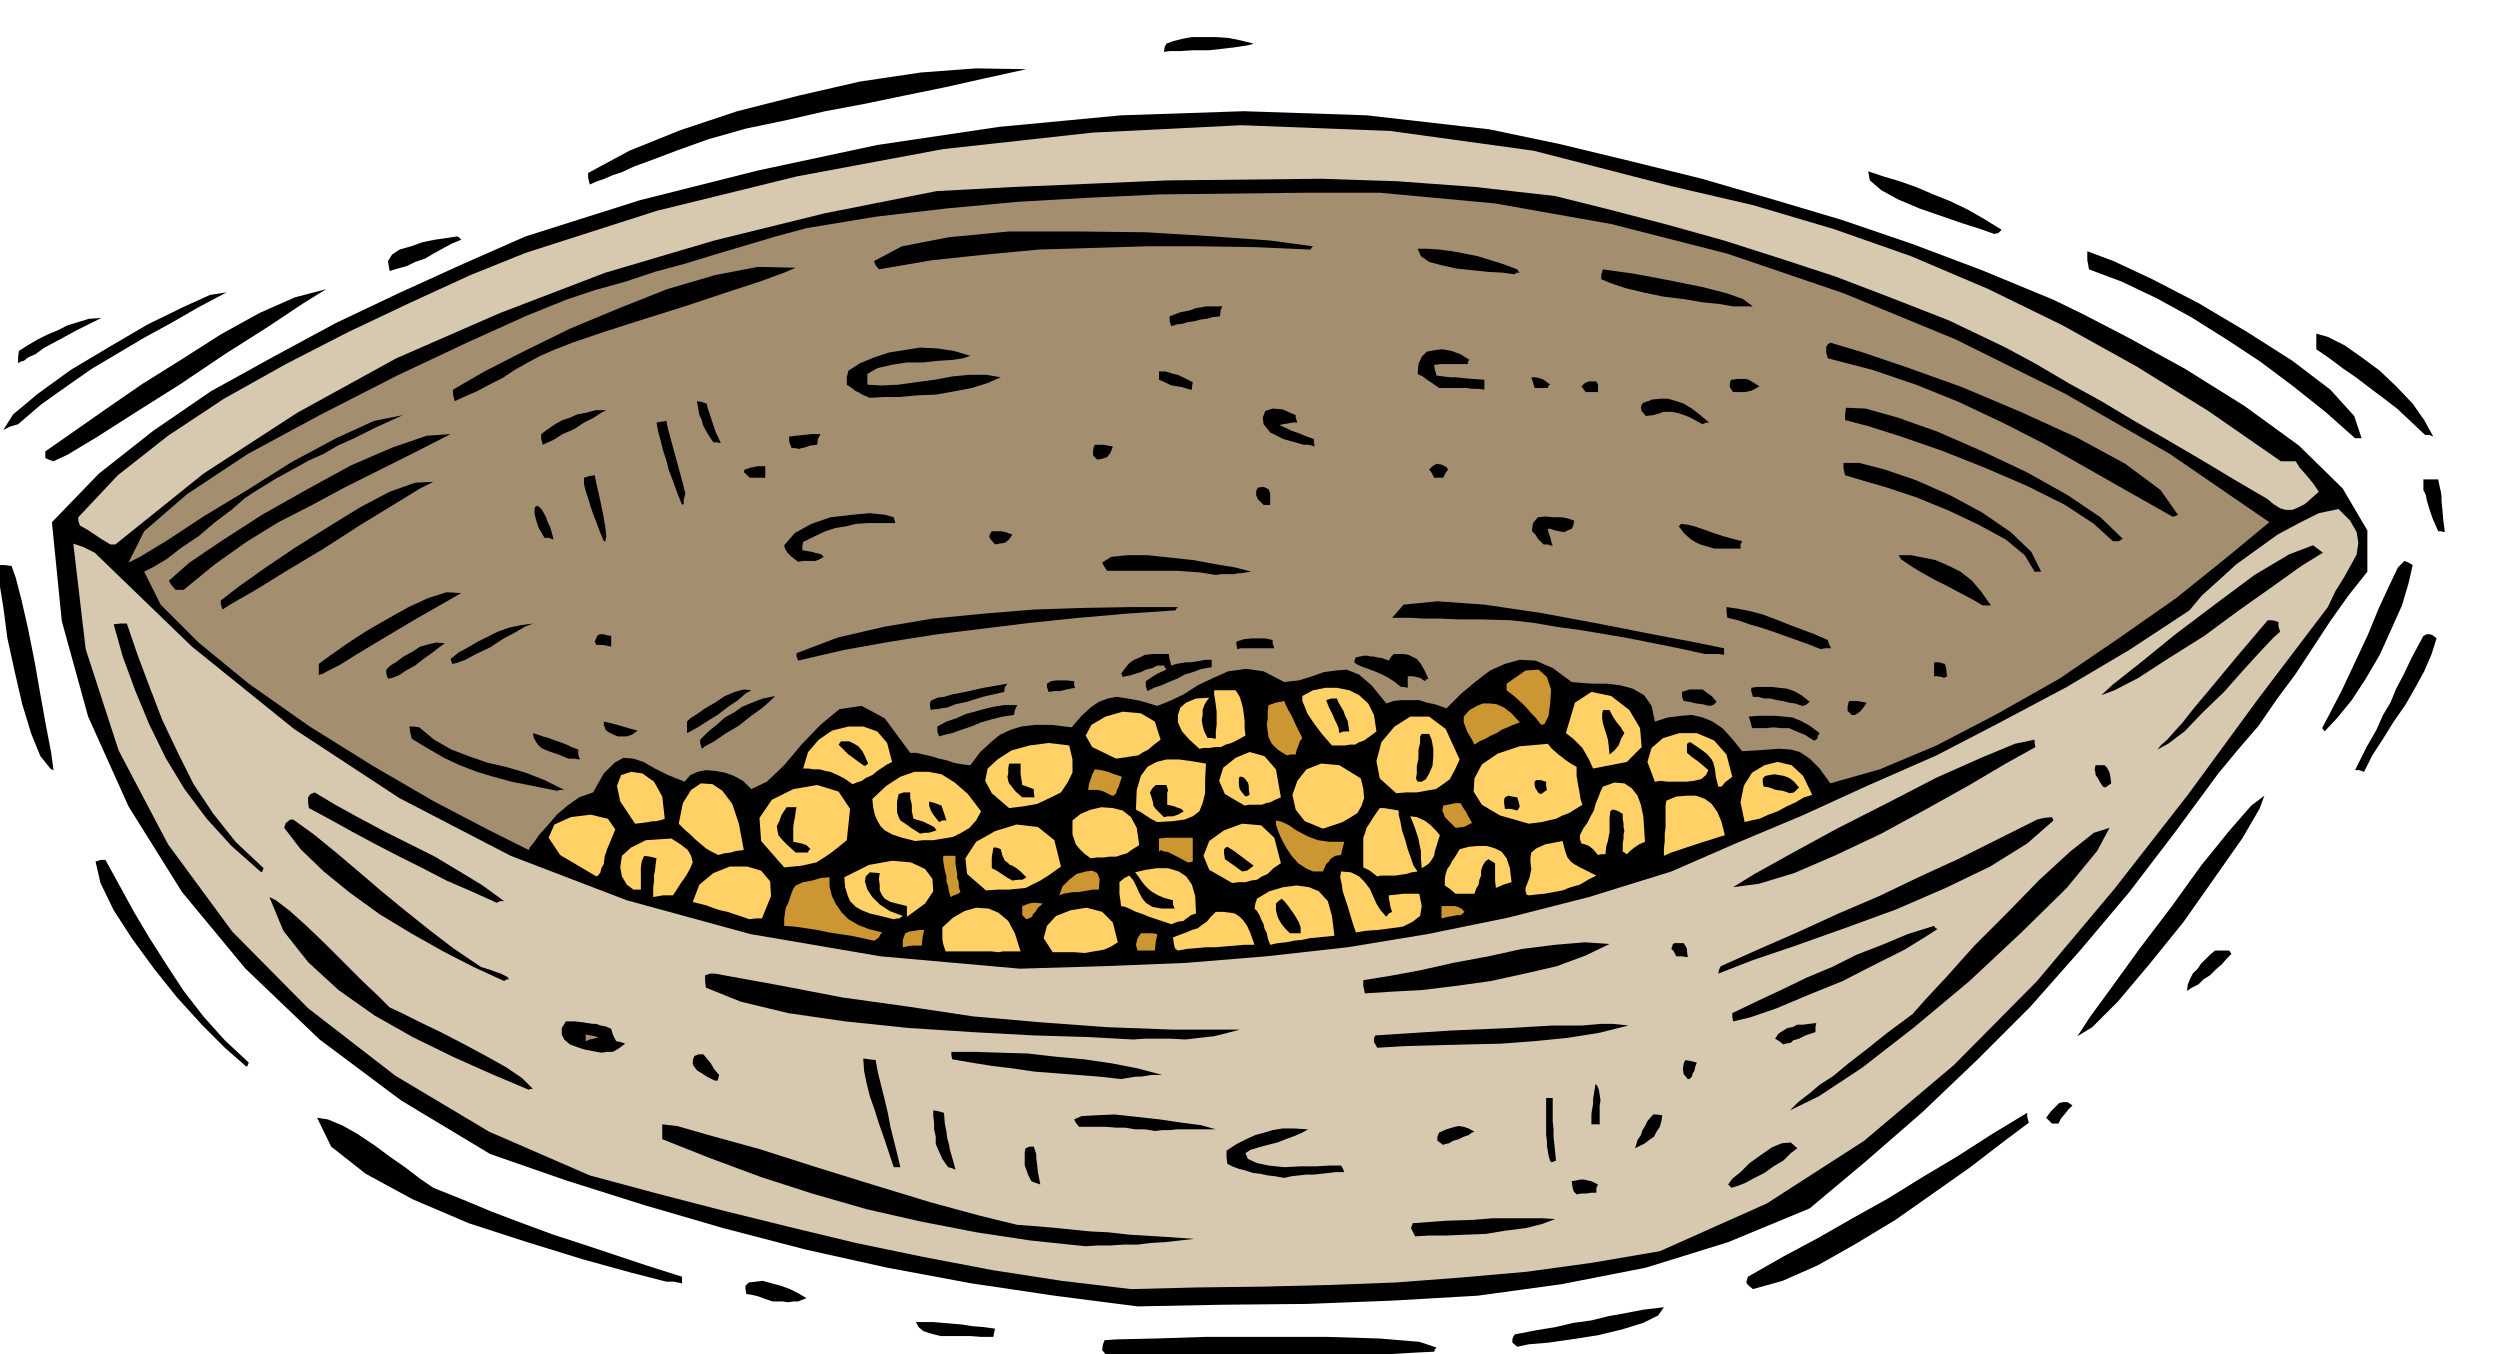
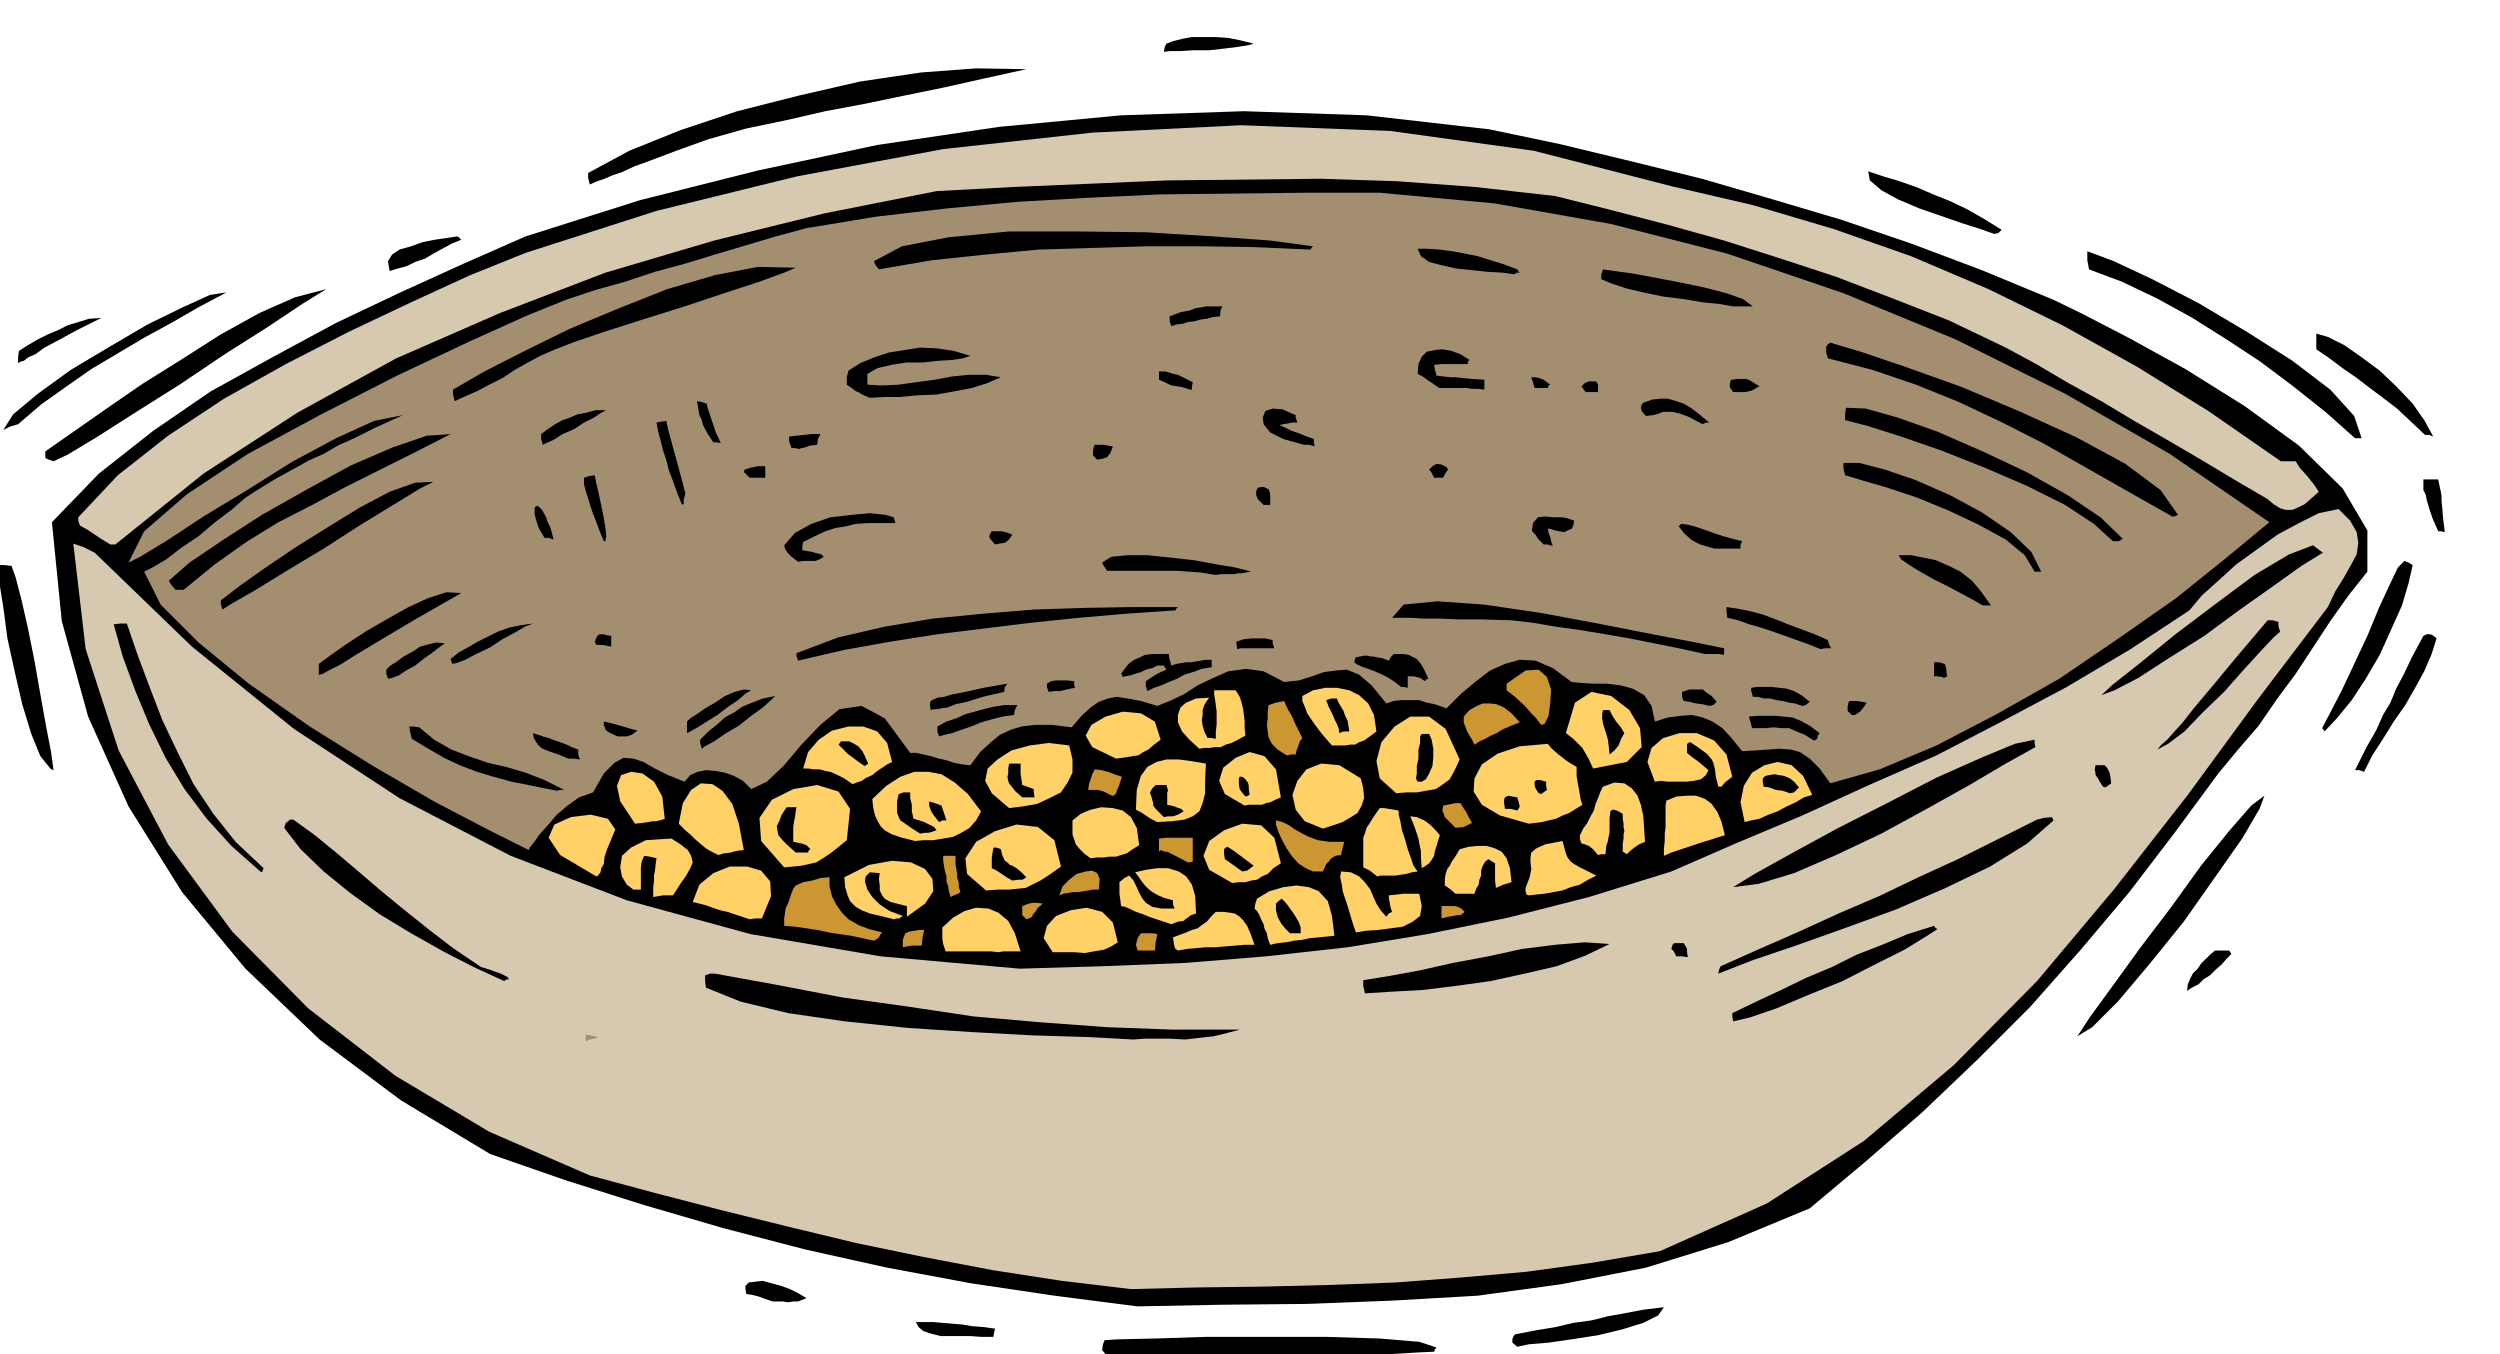
<svg xmlns="http://www.w3.org/2000/svg" fill-rule="evenodd" height="265.663" preserveAspectRatio="none" stroke-linecap="round" viewBox="0 0 3035 1644" width="490.455">
  <style>.brush1{fill:#000}.pen1{stroke:none}.brush2{fill:#d6c9b0}.brush3{fill:#a38f70}.brush4{fill:#ffd166}.brush5{fill:#cc9633}</style>
  <path class="pen1 brush1" d="m1534 1652-24-1h-24l-23-1h-23l-24-1h-69l-5-5-4-5 1-7 2-5 16-1 45-1 62-2h146l65 2 48 4 21 7-2 2-1 3-21 1-16 1-17 1-17 2h-23l-28 2-37 1-48 3zm308-17-6-5v-4l1-3 2-3 26-5 24-4 21-5 22-3 20-5 22-4 21-4 25-3-7 10-18 9-26 8-29 7-32 5-28 4-24 2-14 3zm-651-12-13-1h-36l-12-3-9-3-6-5-3-6h21l11 1 12 1 12 1 12 2 13 1 15 2-1 4-1 6h-15zm190-37-101-13-101-15-102-19-99-22-100-26-96-28-95-30-92-32-108-65-99-74-90-86-77-93-65-104-49-109-32-116-12-120 57-59 66-52 70-48 76-42 76-41 78-37 77-35 75-33 139-44 143-36 145-31 148-22 148-14 149-5 149 5 149 17 86 18 87 21 85 21 86 25 84 25 85 29 85 32 87 36 35 17 56 29 69 38 72 45 66 48 53 52 30 51v50l-23 29-22 31-21 32-21 32-23 31-22 32-25 29-24 29-53 72-55 72-59 70-61 69-65 65-66 63-69 60-68 57-99 41-100 31-102 20-102 14-104 6-103 4-104 1-102 2zm-443-6-9-3-8-3-8-2-7-1-1-6v-4l4-4 8-1 9-1 11 3 11 3 11 4 10 5 10 6-5 2-5 2h-6l-6 1-7-1h-12z" />
  <path class="pen1 brush2" d="m1373 1565-84-10-84-13-84-16-82-17-83-20-81-20-81-21-78-21-122-53-114-68-106-82-92-93-78-106-60-114-40-123-15-128 6 2 6 2 6 3 8 4 118 114 124 100 128 84 135 70 141 54 150 41 158 27 169 15 101-3 100-4 98-8 99-11 97-16 98-20 98-25 100-31 78-34 81-34 81-37 82-36 79-41 79-42 76-45 73-48 15-18 20-18 22-20 25-18 25-18 26-14 24-12 24-5 14 14 8 14 2 13-2 14-7 13-9 16-10 16-9 19-85 112-85 116-89 114-94 112-101 102-109 92-118 76-130 58-82 14-80 11-80 7-79 6-81 3-80 2-80 1-80 2z" />
-   <path class="pen1 brush1" d="m2128 1565-6-5-2-3 1-4 1-3 42-24 43-23 42-24 43-24 42-26 42-25 42-27 43-26v5l2 7-32 24-39 30-44 31-47 33-48 29-46 26-43 19-36 10zm-1319-9-43-11-58-16-68-21-71-23-68-29-57-31-42-33-17-35 13 2 17 7 18 10 21 14 19 14 20 14 17 13 16 11 35 14 36 15 37 14 38 14 37 12 39 13 39 13 41 13v8l-10-2h-9zm509-43-67-7-66-10-67-13-66-15-66-19-62-20-62-23-58-23v-18l18 2 42 12 58 16 69 22 71 22 69 21 59 16 45 11 27 2 22 2 20 2 20 2 21 1 27 3 34 2 44 3-18 2-18 2-17 1-16 2h-17l-16 1h-15l-15 1zm400-12-5-10 2-6 41-3 32-1 24-2h60l16 1-16 6-20 5-24 3-24 4-26 1-23 1h-21l-16 1zm196-51-3-3-1-2-1-4-1-7 6-1 5-1h4l4 1 5 1 8 4-2 4v6h-6l-6 1h-6l-6 1zm188-8-3-3-1-1 5-7 10-8 11-11 14-10 13-9 12-5 11-1 8 7-8 6-9 9-12 7-11 8-12 6-11 6-10 4-7 2zm-850-8-4-8-2-6-2-5v-16l1-5 5-2h5l1 3 2 6v5l1 7 1 10 3 15-6-2-5-2zm307-4-11-2-9-1-9-2-9-1-9-3-8-2-8-3-6-3-1-8v-8l12-8 12-6 11-5 11-3 10-3 12-2h14l17 1-7 4-9 4-11 4-10 4-12 3-11 3-10 3-6 4 3 7 11 5 14 3 19 2 19-1h20l16-1h14l2 3 2 5h-10l-9 1-9 1-9 1h-9l-9 1-9 1-9 2zm-408-13-7-10-4-9-4-9v-9l-2-9v-8l-1-8v-7l6 1 7 2 1 13 2 10 1 8 2 7 1 6 2 7 2 7 3 11-5-2-4-1zm-66 0-6-18-6-18-6-17-5-16-6-17-4-16-3-15-1-15 7 1 8 1 3 16 4 16 4 16 4 17 3 16 4 16 4 16 4 17h-8zm797-7-2-7-1-6-1-6v-5l-1-9v-44h8v28l1 10v9l1 9 1 10 1 10-5 2-2-1zm103-16 3-10 4-6 2-6 2-3 4-8 7-8h4l7 1-1 7-2 7-4 6-3 6-6 4-5 4-6 3-6 3zm-233-4-4-3-3-2v-5l2-5 9-4 10-3 5-1 6 1 6 2 7 4-3 1-4 3-6 2-6 3-7 2-5 3-5 1-2 1zm-350-17-12-2h-12l-12-2h-11l-12-1h-33l-4-5-2-4 9-4 17-1 23-1 28 3 27 3 27 4 23 3 18 5h-47l-9 1h-9l-9 1zm530-8v-13l1-6 1-6v-6l1-6 1-6 1-6 2 2 2 5 1 6 1 7-1 6v23h-10zm559-1-5-5-2-2 6-8 7-7 3-3 5-1h5l6 4-5 5-4 5-5 6-3 6h-8zm-318-16 10-10 13-10 13-11 17-11 18-15 22-17 25-20 31-23 14-16 27-29 34-38 40-40 39-40 37-34 29-23 19-6-15 28-37 45-55 54-63 59-67 56-63 49-53 35-35 17zm-1531-25-45-19-47-21-49-24-46-26-44-31-37-34-30-38-17-41 8 4 17 13 20 18 23 22 22 22 23 23 19 18 14 14 15 7 22 11 25 12 29 15 26 14 25 14 19 13 13 13h-3l-2 1zm226-11-10-5-6-4-5-3-2-2-3-4-1-3v-4l2-5 5-2h6l4 5 5 6 4 7 6 7-1 4-1 3h-3zm493-2-27-3-26-2-26-2-26-2-27-4-25-3-25-4-23-4-1-5v-4h28l32 1 33 1 35 4 33 3 34 5 31 6 30 8h-13l-6 1-6 1h-7l-6 1-6 1-6 1zm688 0-5-6-1-6 1-7 2-4 6 1 8 2-2 5-1 5-2 3-1 4-3 3h-2zm-1751-16-25-22-28-28-30-33-28-35-27-37-22-34-16-33-6-26 6-2h6l16 29 18 33 19 32 21 33 21 32 24 31 26 29 29 27-2 5-2-1zm432-16-11-2-10-2-9-3-8-3-7-6-3-6v-8l5-8h11l9 1 6 1 7 1h4l5 2 6 1 7 3 2 7 4 8 5 1 6 2-8 6-7 4h-7l-7 1zm942-6-4-7v-4l1-3 1-1 93-6 71-3 51-3h36l23-2h14l10 1 9 1-36 9-38 6-40 4-40 3-41 1-39 1-37 1-34 2zm493-4-5-4-5-3 4-6 6-4 5-3 6-1 6-3h7l7-1 9-1-1 5v6l-12 4-8 4-7 2-3 3-6 1-3 1z" />
  <path class="pen1 brush3" d="M711 1264v-8l6 1 5 1 3 1 1 1h-2l-3 1-5 1-5 2z" />
  <path class="pen1 brush1" d="m1376 1262-55-3-67-2-74-4-77-5-77-8-69-10-58-14-42-17-1-8v-7l6-2h6l77 14 78 15 79 11 80 12 80 7 81 6 81 3h81l-15 4-16 4-18 2-17 2-18-1h-32l-13 1zm1146-4 15-23 27-37 34-47 38-50 36-50 34-42 27-31 16-12-6 16-21 36-33 47-38 54-42 52-38 45-31 31-18 11zm-418-18-1-6v-4l29-14 30-14 31-15 31-13 30-15 31-12 31-13 32-10 1 2 3 2-14 9-26 16-36 18-39 20-42 17-38 16-32 11-21 5zm-447-34-2-9v-7l31-5 38-7 40-9 43-8 41-9 40-5 36-3 30 2-29 14-35 13-39 9-41 9-43 6-41 5-38 2-31 2zm998-3 1-8 3-7 3-6 6-6 4-6 6-6 5-5 6-5h17l1 1 2 3-6 6-6 7-7 6-7 7-8 5-6 6-8 4-6 4zm-2043-12-37-17-37-19-39-22-38-23-36-26-32-26-28-27-20-26 2-6 3-2 2-2h4l25 18 27 22 26 22 28 24 28 23 30 24 30 23 34 23 10 3 8 3 6 2 4 2 4 2 2 3h-3l-3 2zm1474-9 1-5 2-4 47-21 48-21 48-22 49-21 48-23 48-22 48-24 48-24 8-2 10-1 1 2 1 2-32 28-45 28-54 26-60 26-63 23-59 21-53 18-41 16zm-51-21-3-6-3-3 2-6 2-1h11l2 3 2 4v3l1 7-8-1h-6z" />
  <path class="pen1 brush4" d="m1212 1156-9-1h-55l-3-9-1-6v-14l13-12 14-8 14-4 15 1 12 5 12 10 8 15 7 22h-21l-6 1zm66 0-11-17 4-15 11-12 18-7 19-3 19 5 13 13 6 24-8 5-9 4-12 2-11 2-13-1h-26z" />
  <path class="pen1 brush5" d="m1381 1154-2-7 1-4 1-4 4-6h14l6 1-2 10-1 10h-21z" />
  <path class="pen1 brush4" d="m1430 1154-3-2-1-2-1-5-1-7 8-3 8-3 7-3 7-2 5-4 6-4 5-6 6-6h9l8 1 6 1 6 4 4 4 5 7 4 9 5 14h-12l-12 1-12 1-11 1h-12l-11 1-12 1-11 2z" />
  <path class="pen1 brush5" d="M1096 1150v-9l3-8 5-2 6-1 6-1h6l-2 9-1 10h-12l-6 1-5 1z" />
  <path class="pen1 brush4" d="m1542 1147-3-8-1-6-3-6-1-5-3-6-2-5-3-5-3-3 1-6 2-6 15-9 17-5 16-2 15 2 12 5 11 12 5 18 3 24-10 1-10 1-10 1-9 2-10 1-10 2-10 1-9 2z" />
  <path class="pen1 brush5" d="m1061 1142-14-3-14-3-14-2-13-2-14-3-13-2-14-2-13-1v-9l1-7 1-6 3-6 2-6 2-6 2-5 3-4 9-4 11-2 10-3 11-1v11l3 12 5 10 7 10 8 8 12 7 13 5 16 4-2 2-2 4-4 3-2 1z" />
  <path class="pen1 brush1" d="m1566 1133-6-6-4-5-3-5-2-4-2-8v-8l3-3 4-3 4 4 4 5 5 7 4 6 4 7 2 6v7h-13z" />
  <path class="pen1 brush4" d="m1646 1132-4-12-3-10-3-10-3-9-3-9-1-8-2-9 1-7 12 1 10 5 6 6 7 9 4 9 4 9 5 8 7 8 3-4 4-2-2-6-1-6-1-5v-3l9-1 9-1h19l3 15-2 12-9 7-12 6-15 2-15 2-15 1-12 2zm-224-10-9-3-9-3-9-3-7-3-9-3-6-3-7-3-5-1-1-8-1-7v-14l6-5 6-3 5 6 4 8 3 7 4 7 4 5 8 5 11 2h16l-2-5v-5l-11-3-7-3-7-4-4-3-5-5-4-5-4-6-4-5 13-3 14-2h13l13 4 9 6 7 10 4 14 1 21-6 2-4 3-3 2-2 2-7 1-8 3zm-512-6-9-3-9-3-9-3-9-2-9-3-8-3-8-2-8-2 8-21 17-14 20-8h21l17 5 11 13 1 18-11 27h-8l-7 1zm175 0-16-4-13-3-10-4-7-4-7-7-3-7-3-10-1-12 30-15 28-5 23 2 17 8 9 12 1 15-10 15-22 16v-13l-12-3-8-2-7-4-3-4-3-6v-6l-1-8 1-7-12-1-5 5-1 6 3 10 6 9 9 9 12 8 16 6-3 2-1 1h-3l-4 1z" />
  <path class="pen1 brush5" d="m1246 1116-3-3-2-2v-11l8-3 5-1h4l8 1-6 5-3 5-3 3-1 3-4 2-3 1zm504-1v-15h16l4 1 4 2 4 4-2 2-3 2h-4l-5 1-6 1-8 2z" />
-   <path class="pen1 brush1" d="m603 1096-31-14-30-13-29-15-28-14-29-15-28-15-27-15-26-14-1-7v-6l3-4 5-2 25 15 29 16 30 16 32 16 30 15 30 18 28 17 26 19h-5l-4 2z" />
  <path class="pen1 brush4" d="M793 1089v-12l1-8v-7l1-4 1-9 1-7-8-2-7-1-3 7-1 7v27h-9l-8-6-6-10-2-11 2-14 11-10 18-9 31-2 11 7 9 7 4 7 2 8-3 7-5 9-7 10-9 14h-12l-6 1-6 1z" />
  <path class="pen1 brush5" d="m1154 1089-2-7-1-6-2-6v-6l-2-7-1-6-1-6v-6h15v10l1 6 1 6v5l2 5v6l2 6-3 2-2 1-3 1-4 2z" />
  <path class="pen1 brush4" d="m1856 1087-3-1v-1l-1-3v-4l5-13 2-10-1-8v-6l1-6 6-5 11-5 21-4 2 8 2 7 2 5 4 5 4 3 7 4 8 4 12 6-10 5-10 6-11 3-10 4-11 2-11 2-10 1-9 1z" />
  <path class="pen1 brush5" d="m1286 1087 4-11 8-8 9-7 11-3 8-1 6 3 3 7-1 13h-7l-6 1-6 1-6 1h-6l-6 1-6 1-5 2z" />
  <path class="pen1 brush4" d="m1767 1085-7-6-6-4v-8l1-6 2-6 3-4 3-6 3-4 3-5 3-5 11-3 11-1h11l10 3 8 4 6 8 4 12 2 17-10 3-9 4-1-9v-21l-5-3-3-2-4 3-3 5-2 6v6l-2 5-1 6-3 5-2 6h-23zm-570-4-23-20-2-19 13-20 23-13 26-8 26 3 20 16 8 32-14 10-11 7-10 5-8 4-10 1-10 1h-13l-15 1z" />
  <path class="pen1 brush1" d="m2104 1077 26-16 45-25 55-30 61-31 60-31 54-24 41-17 24-5v4l1 5-36 20-44 26-52 29-55 30-55 26-51 22-43 13-31 4z" />
  <path class="pen1 brush4" d="m1496 1072-28-16-7-17 7-18 18-13 22-8 23 2 16 15 8 31-9 6-7 7-7 3-6 4-7 1-7 2h-8l-8 1z" />
  <path class="pen1 brush1" d="m1229 1069-7-4-6-4-6-4-6-3v-13l1-6 1-6h4l5 2 2 8 3 6 3 2 3 3 3 1 5 3 5 4 7 7-3 2-2 1h-5l-7 1z" />
  <path class="pen1 brush4" d="m724 1064-44-26-14-21 7-16 20-9 24-3 21 5 9 13-10 24-3 9-1 9-3 5-1 5-3 4-2 1zm948 0-9-7-8-4v-36l2-5 2-7 4-6 5-8 7-10h5l6 1 6 1 6 1v5l2 8 2 11 4 12 3 11 4 11 3 9 5 7-7 1-7 2-7 1-6 1h-18l-4 1z" />
  <path class="pen1 brush1" d="m316 1058-35-31-30-33-27-36-23-38-20-41-17-41-15-41-11-39 8-1h8l13 38 15 40 15 39 19 40 19 38 24 36 27 34 34 32-2 5-2-1zm1192 0-11-8-10-7-1-7v-5l2-2 2-1 8 5 8 6 8 6 8 6-8 6-6 1z" />
  <path class="pen1 brush5" d="m1594 1058-9-4-9-6-8-9-6-9-6-11-4-9-3-9v-5l8 2 8 4 7 5 9 5 8 4 11 4 14 2h18l-2 7-2 9-7 1-3 2-3 2-1 2-4 4-4 9h-12z" />
  <path class="pen1 brush4" d="m952 1053-28-32-2-28 15-22 26-13 29-5 26 8 14 21-4 38-11 9-9 7-9 6-8 5-9 2-9 2-10 1-11 1zm774 1-1-12v-9l-2-9-1-6-2-6-2-6-3-8-3-7 8 1 9 4 3 2 5 4 5 5 6 7-2 6-2 7-2 6-1 6-3 5-3 4-4 3-5 3z" />
  <path class="pen1 brush5" d="m1442 1047-11-6-8-4-6-3h-3l-5-2-2 2v-16l9-1h32v29l-4 1h-2z" />
  <path class="pen1 brush4" d="m1324 1042-8-6-5-5-5-6-2-6-2-6v-17l10-8 12-5 13-3 14 1 12 3 10 8 7 13 3 21-8 5-7 5-7 2-6 2h-8l-7 1h-8l-8 1zm-452-4-8-4-7-4-7-6-6-5-6-6-6-5-5-5-3-3 5-25 10-16 12-8 14 1 12 8 12 16 8 24 6 32-9 1-7 2-8 1-7 2zm1068 0-6-7-5-4-5-2-4-1-2-5v-5l4-8 5-7 4-8 4-7 2-8 3-7 3-8 3-6 14-5 12 1 9 6 7 9 4 11 3 14 1 15 1 16-7 3-6 4-5 4-4 4-3-2-2-1v-10l1-6v-5l1-4-1-5v-4l-1-6v-6l-7-4-4-1h-2l-2 2-1 8v18l-1 4-1 6-2 6-1 10h-5l-4 1zm80 1v-9l1-9v-9l1-8v-26l1-6 12-5 13-1h11l11 4 8 6 7 10 5 12 4 16-10 3-9 3-10 3-9 3-9 3-9 3-9 3-9 4z" />
  <path class="pen1 brush1" d="m966 1035-10-9-6-6-5-6-1-5-1-6 3-6 3-8 6-9h12l-1 5-1 8-1 4-1 7v18l5 1 5 1 3 1 3 1 2 2 3 3-2 1-1 3h-15z" />
  <path class="pen1 brush3" d="m642 1032-50-25-65-34-74-43-77-48-74-52-61-50-46-46-20-40 10-5 17-10 18-14 21-14 20-17 20-15 16-14 12-8 26-16 22-12 18-10 18-8 17-10 20-9 26-13 33-15-35 7-46 21-54 29-54 34-53 32-44 29-33 20-14 7 19-38 52-45 74-49 89-48 92-47 87-41 71-32 47-19 36-12 36-10 36-12 37-10 36-11 37-11 37-11 37-10 85-14 86-10 86-8 87-5 86-4 88-1 88-1h90l140 13 141 25 141 36 141 48 136 56 133 66 127 73 121 83-52 43-61 49-70 49-72 49-76 43-73 38-69 29-60 17-13-18-12-12-12-8-11-3-14-1-13 1-16 1-16 1-13-16-11-12-12-8-12-5-13-3-13 1-16 2-16 5-4-19-9-13-14-8-15-4-17-2h-17l-14-1-11-1-23-17-21-9-19-1-18 5-18 8-17 13-18 15-18 18-14-5-10-2-9-3h-22l-9 1-9 3-18-22-15-13-15-6-13 1-15 2-14 5-16 5-18 2-25-13-21-3-22 3-18 8-19 9-17 11-17 8-15 6-20-6-16-3-14-2-10 2-11 4-10 7-11 10-12 14-25-3h-19l-17 2-13 4-13 6-11 9-13 12-12 16-10-1-10-2-9-3-9-2-10-3-9-2-9-2h-7l-31-42-28-15-27 4-23 19-23 24-21 25-21 20-19 9-10-10-11-6-11-4-11-2-12-1-10 2-9 4-7 8-20-8-16-8-14-8-12-4-12-1-11 6-13 13-13 23-17 6-14 10-13 11-11 13-10 11-7 10-5 6-1 3z" />
  <path class="pen1 brush4" d="m1111 1021-16-4-12-4-9-5-5-5-4-7-3-7-2-9-1-10 17-16 17-11 17-6h17l16 3 16 10 16 14 16 21-6 11-8 9-10 6-10 5-12 2-12 2h-12l-10 1z" />
  <path class="pen1 brush1" d="m1117 1012-11-7-7-5-6-4-2-4-2-6v-13l2-9 6-2h8v7l2 8v8l2 9 7 2 6 2 4 2 4 2 4 2 3 4-6 2-4 1h-4l-6 1z" />
  <path class="pen1 brush4" d="m1606 1006-22-9-11-14-4-18 6-17 11-14 18-7 22 2 26 16 3 12 1 12-3 9-5 9-8 5-10 6-12 4-12 4z" />
  <path class="pen1 brush5" d="m1767 1005-6-6-4-4-3-3-1-3-2-5 1-6 5-1 5-1 5-1h6l3 5 4 6 3 6 4 7-10 5-10 1z" />
  <path class="pen1 brush4" d="m771 1000-18-27-4-19 5-13 12-4 14 2 14 10 10 18 3 27-6 2-5 1h-4l-5 1-7 1-9 1zm1085 0-35-10-22-13-10-16 1-16 9-17 19-13 27-9 34-3 5 6 8 7 4 3 5 4 6 4 7 4v11l1 6 1 6 1 5 1 6 1 6 2 6-8 5-8 5-8 3-8 4-9 2-8 2-8 1-8 1z" />
  <path class="pen1 brush1" d="m1140 998-7-9-3-5-2-6v-5l7 2 8 3 3 9 3 9h-5l-4 2z" />
  <path class="pen1 brush4" d="m1405 998-8-4-6-4-6-4-6-3 1-24 5-17 8-11 11-6 12-3h15l15 2 18 3-1 20v16l-3 12-4 10-8 6-10 4-15 2-18 1zm713 0-5-24 4-20 10-16 15-9 16-4 17 4 14 13 11 23-10 3-10 6-11 5-11 6-11 4-11 5-10 2-8 2z" />
  <path class="pen1 brush1" d="m1413 992-6-6-4-4-3-4v-3l-2-7-2-6 3-5 4-4h13l1 3 1 4-1 2v15l5 1 4 1 2 1 3 1 3 1 3 3-7 4-6 2h-6l-5 1zm414-10-1-7v-4l1-3 4-2 5 1 6 1 2 7 1 4-1 2-2 3-8-2h-7z" />
  <path class="pen1 brush4" d="m1225 981-21-18-8-15 3-15 12-11 17-11 22-6 23-3 25 3 4 17v16l-6 12-8 12-14 7-15 7-17 3-17 2zm286-3-24-14-7-16 5-16 15-12 17-7 18 5 14 16 6 34-7 3-6 3-5 1-5 2h-16l-5 1z" />
  <path class="pen1 brush1" d="m1241 968-8-7-4-5-4-5-1-3-1-5 1-4v-6l1-6h14v13l1 6 1 7 6 2 8 3v4l1 6h-15z" />
  <path class="pen1 brush5" d="m1350 966-10-5-7-2h-12l1-7 2-6 2-6 3-6 8 1 8 2 8 3 9 3-2 6-2 6-2 4-1 4-3 3h-2z" />
  <path class="pen1 brush1" d="m1511 966-4-5-2-3-1-5v-8l1-2h3l3 2 3 4 1 1 1 4v4l1 7-4 2-2-1z" />
  <path class="pen1 brush4" d="m1695 963-20-18-4-21 6-23 16-19 19-12h23l20 15 17 37-6 13-6 11-8 6-9 6-12 2-11 2h-13l-12 1z" />
  <path class="pen1 brush1" d="m1868 963-4-6-1-4v-4l2-2h5l7 2v5l1 5-7 5-3-1zm305 0-9-3-8-1-8-3-7-1-1-5v-5l3-3 5-1 6-1 6 1 6 1 7 3 5 4 6 7-6 6-5 1zm-1497-3-30-6-25-5-22-6-20-6-21-8-19-9-19-11-20-12-2-8-1-7h5l7 1 18 15 21 12 21 8 23 8 22 5 24 7 23 9 24 12h-5l-4 1z" />
  <path class="pen1 brush4" d="m2086 955-3-12-1-9-2-8-2-4-5-6-5-4-7-5-9-6-3 1-1 2v10l6 5 7 5 6 5 7 6-3 6-6 5-9 2-9 1h-22l-9-1-7 1-9-24 5-17 14-12 20-6h21l21 9 15 17 7 27-9 7-4 5h-4z" />
  <path class="pen1 brush1" d="m2553 955-4-6-2-4-3-4v-2l-1-5 1-5h11l3 3 1 2 2 4 1 5 1 8-7 5-3-1z" />
  <path class="pen1 brush4" d="m1035 952-10-7-8-4-9-4-6-1-7-2h-7l-7-1h-6l6-20 13-15 16-11 20-5h18l17 6 12 14 6 23-6 3-6 4-6 4-6 5-7 3-6 4-6 2-5 2z" />
  <path class="pen1 brush1" d="m1721 949-2-4 1-6v-9l2-9v-11l2-8v-8l2-3h9l3 7 2 11v10l-1 11-4 9-4 7-5 3h-5zm1138-14 14-28 12-21 8-18 9-15 7-17 9-17 10-21 14-26 4-2h4l3 1 5 4-6 19-9 21-11 20-12 21-14 20-13 21-13 20-10 20-6-2h-5zM62 934l-13-16-11-27-11-36-9-39-9-41-5-38-5-31-1-20h7l9 1 5 14 7 27 8 35 8 40 7 40 7 39 6 31 3 22-2-1h-1z" />
  <path class="pen1 brush4" d="m1934 933-5-11-4-7-4-7-3-3-8-8-9-7 11-37 20-13 24 5 22 17 13 22 2 23-18 18-41 8z" />
  <path class="pen1 brush1" d="m1048 929-7-5-4-3-4-3-3-2-5-5-7-7 3-4h10l6 3 5 3 5 6 3 6 4 9-4 3-2-1zm-358-8-12-5-9-3-8-3-4-2-4-4-2-3-3-5-1-6 6 2 6 2 7 2 8 3 6 2 8 3 6 3 8 3v6l2 6-8-1h-6z" />
  <path class="pen1 brush4" d="m1355 921-29-14-8-14 7-13 17-10 21-6 22 2 17 10 7 22-8 6-7 6-6 3-6 4-7 1-6 1-7 1-7 1z" />
  <path class="pen1 brush5" d="m1562 917-11-7-7-7-4-8-1-7-1-8 1-8v-8l1-8 9-3 10-2 2 5 3 6 3 5 3 6 2 5 3 6 3 6 3 6-3 4-2 6-2 5-1 5h-6l-5 1z" />
  <path class="pen1 brush1" d="m1954 916-1-10-1-8-2-7-2-6-2-7-1-6v-5l1-5h8l3 6 5 8 5 6 5 8-4 7-3 8-5 6-6 5zm665-6 5-6 7-6 7-8 11-12 15-19 21-25 29-35 39-46h6l7 2v5l2 7-8 7-16 17-21 23-23 26-26 25-22 23-20 15-13 7zm-1767-1-2-7v-4l10-10 10-8 10-9 11-6 10-7 12-5 13-5 15-3-5 5-10 9-14 10-15 12-17 10-13 9-11 6-4 3z" />
  <path class="pen1 brush4" d="m1456 909-12-11-9-10-5-11v-9l3-9 7-6 12-5 16-1-3 4-3 5-2 6v6l-1 6 1 7 2 7 4 8h5l5 1v-9l1-8v-16l-1-8-1-7-1-6v-5h26l2 3 3 5 2 6 2 8 1 7 1 9v8l1 9-9 5-8 4-7 2-6 3h-7l-6 1h-7l-6 1zm161-4-7-8-6-7-6-8-5-7-6-9-3-8-3-7v-6l13-7 15-3h14l15 3 12 6 11 10 7 14 3 20-8 6-7 5-6 2-5 3h-6l-6 1h-16z" />
  <path class="pen1 brush5" d="m1790 904-3-6-3-5-3-5-1-3-3-8v-7l7-8 9-5 7-3h9l8 1 9 4 9 7 10 11-8 3-7 3-7 3-6 4-7 3-7 4-7 3-6 4z" />
  <path class="pen1 brush1" d="m2202 899-11-7-10-4-9-4h-9l-10-1-9 1h-17l-2-8-2-6 11-1h21l11 1 10 1 10 4 11 6 12 9-2 3-1 4-3 2h-1zm-1452-5-7-3-4-2-4-3v-1l-2-5v-4l9 2 11 3 10 3 11 3-7 5-6 2h-11zm390 0-2-6v-6l11-6 12-4 11-5 11-3 11-3 12-3 13-2h16l-3 6-1 6-14 2-12 3-14 4-12 5-12 4-11 4-9 2-7 2zm-306-4v-14l4-4 8-5 10-7 12-7 12-8 12-5 11-3 9 1-7 4-9 8-12 8-13 10-13 8-11 7-9 5-4 2zm792 0-1-6-2-5-3-6-2-5-5-10-3-8 6-2h7l2 5 6 10 2 6 3 6 1 6 1 7h-7l-5 2zm1193-6 10-19 14-27 15-32 16-34 14-34 13-28 10-21 8-8 5 2 5 3-5 22-8 27-13 29-14 31-17 29-17 26-18 22-15 16-2-3-1-1z" />
  <path class="pen1 brush5" d="m1871 880-7-9-6-6-5-6-5-5-10-9-9-7v-8l23-16 16-1 10 9 5 15-1 16-2 16-5 10-4 1z" />
  <path class="pen1 brush1" d="m2248 868-5-5v-5l1-5 1-2h10l5 1 6 1-3 5-5 6-6 4h-4zm-1118-6-1-5v-4l2-3 3-1 4-2 8-1 10-3 16-3 22-5 29-5-3 4-1 6-26 6-19 6-14 3-10 4-8 1-4 1h-4l-4 1zm945-5-8-2-8-1-8-2-7-1-2-5v-6l9-3h16l5 4 6 4 6 7-4 4-5 1zm113 0-9-3-7-1-8-2-7-1-8-2h-7l-8-2h-6l-2-7v-4l7-1h18l9 1 9 1 9 3 9 5 10 8-5 4-4 1zm363-13 14-13 33-26 43-35 49-37 47-35 42-25 29-11 12 9-26 16-35 25-41 29-42 31-43 27-37 24-29 15-16 6zm-1278-4-2-6v-4l5-3 6-1h13l9 1v4l1 4-10 2-8 2h-7l-7 1zm120-1-2-6v-6l6-4 6-4 6-3 7-3-2-3-1-2h-8l-6 3-8 2-6 3-7 2-6 2-6 1-3 1-1-3-1-1 5-7 5-6 6-4 7-3 6-3 9-1h20l1 7 2 7 6-2 6-1 6-1h6l6-1 6-1 6-1h7v9l-12 2-11 4-10 3-9 5-10 4-9 4-9 3-8 4zm308-5-9-7-8-5-8-4-7-3-8-3-6-2-7-3-4-3 1-4 1-2 5-1 5-1h4l4 1h3l5 1 6 1 8 3 3-5 3-3h12l6 1 6 3 4 2 5 6 4 7 5 11-3 1-1 2-6-4-4-1-4-1h-7v14l-5-1h-3zM471 824l-2-6v-5l5-5 8-5 8-6 11-6 9-6 11-3 9-2 10 1-7 5-9 7-10 7-10 8-11 6-9 6-8 3-5 1zm1887-2-6-1h-4v-17h6l7 2 1 3 1 4v3l1 5-4 2-2-1zm-1971-2v-14l15-11 20-14 23-15 26-15 25-14 24-11 22-7 18 1-56 32-42 25-30 18-19 12-14 7-7 4-4 1-1 1zm162-14-1-3-1-3 10-8 11-6 12-7 12-6 12-6 14-5 14-3 15-2-10 4-12 7-15 8-15 10-17 8-13 7-11 4-5 1zm420-4-2-5v-4l50-19 56-13 59-10 62-6 61-5 61-2 58-1h56l-2 2-1 2-59 4-58 5-58 6-57 7-57 7-57 9-56 10-56 13zm1101-8-32-7-30-6-30-6-29-5-30-5-29-4-29-5-27-3-34-1h-28l-24-1h-19l-17-1h-22l14-16 41-4 57 4 68 10 70 13 66 13 53 10 34 7v8l-6-1h-17zm-568-6-1-6v-3l9-3 10-1h16l9 2v4l2 6h-40l-5 1zm708 0-15-6-14-5-14-5-14-5-15-5-14-4-14-5-13-3-1-7v-6l14 2 15 3 15 4 16 6 15 6 16 6 16 6 16 7 1 4 3 6h-7l-6 1zm-1486-5-1-2-1-2 3-7 3-2h5l3 1 6 1v13l-10-2h-8zm-454-43-2-7v-4l22-17 31-22 37-25 40-25 39-24 36-19 31-11 22-1-16 8-31 19-41 25-45 29-45 27-39 24-28 16-11 7zm2137-5-12-7-15-8-17-9-16-8-16-9-13-8-10-7-3-5h15l15 3 15 3 16 7 14 7 14 11 11 13 12 17h-10zM213 716l-5-6-3-5 25-22 40-27 48-31 55-31 53-29 51-22 41-14 29-2-45 23-42 21-42 21-39 21-41 21-39 24-38 27-38 31h-10zm1263-18-19-3-14-1-13-1h-86l-4-6-2-4 11-7 20-2h24l28 3 28 3 27 5 24 4 19 5-7 1-5 1h-5l-3 1h-16l-7 1zm994-4-12-20-23-19-33-18-36-17-39-16-36-12-31-9-20-6-2-8v-7h19l31 8 38 13 41 18 39 21 35 24 25 24 12 24h-8zM969 682l-8-6-5-5-3-5-1-4 13-15 20-11 23-8 26-3 22-2 19 2 10 3 2 7h-33l-15 1-12 3-13 2-12 4-13 6-14 7-1 5v5l6 1 6 1 3 1 4 1 4 1 3 3-5 3-5 2h-15l-6 1zm1112-16-10-3-7-2-6-3-5-3-8-7-7-9 3-3 8 1 8 2 12 4 11 4 12 4 11 3 12 3-2 4v5h-32z" />
  <path class="pen1 brush2" d="m134 661-10-6-9-6-9-6-9-5-2-6v-4l48-51 61-48 68-45 75-42 76-39 76-36 72-33 67-27 159-51 171-42 177-33 181-20 181-9 181 7 174 24 167 43 99 23 98 29 94 33 94 40 90 44 90 50 87 54 88 61h18l5 8 9 10 8 10 6 9-9 8-8 7-8 4-7 3h-8l-7-2-8-5-7-6-41-24-40-24-41-24-40-23-40-24-40-22-39-23-37-20-69-33-69-27-68-26-67-22-69-22-68-19-69-18-68-17-97-11-95-7-93-3-93 1-93 1-93 4-94 4-93 5-136 27-134 33-132 39-128 49-126 55-120 66-114 74-107 86h-6z" />
  <path class="pen1 brush1" d="m1208 661-6-7-1-3 1-3 2-3h12l5 1 8 3-4 6-5 4-7 1-5 1zm666 0-7-7-3-5-4-4v-3l1-7 6-7 9-1 10 1h10l6 1 9 3-1 6-2 4-5 2-4 2-6-1-5-1-6-2h-3l1 5 2 5 1 5 2 6-6-2h-5zm-1141-4-5-12-4-11-4-10-3-9-3-10-3-9-2-8v-8l6-2 7-1 2 10 3 13 3 14 3 15 2 12 1 10-1 6h-2zm1832 0-23-21-35-23-46-23-51-22-53-21-49-17-41-13-27-7v-8l1-7 24 1 39 11 48 17 55 24 53 25 50 28 40 27 27 26-3 2-2 1h-7zm-1904-4-4-7-3-5-2-6-1-3-2-8v-7l1-2 3-1 5 5 5 9 2 6 3 6 2 7 2 8-6-2h-5zm2299-8-7-16-4-12-3-10-1-6-3-6v-13h18l1 5 1 5 1 4 1 6v6l1 10 1 12 2 16-5-1h-3zm-323-18-53-30-51-29-51-29-51-26-53-25-52-21-53-18-54-14-2-7v-7l2-3 3-2 37 11 56 19 67 24 71 30 68 31 59 32 43 32 21 30-4 2h-3zM828 613l-6-15-5-14-5-13-3-12-4-12-3-12-3-11-2-11 5-1 7-1 2 10 3 11 3 11 3 11 3 11 3 11 3 11 3 12-2 8v5h-1l-1 1zm706 0-7-7-2-5v-5l2-4 7-1 6 3 1 2 1 4v13h-8zm-624-33-4-4-3-3 1-3 4-1 2-1 5-1 5-1h9v14h-19zm831 0-3-6-3-4 4-4 5-3 6 1 4 2 2 1 2 3-3 4-3 6h-11zM65 560l-6-2-4-2v-8l33-23 40-28 45-31 48-30 47-30 47-26 43-19 38-10-29 18-42 28-52 33-55 37-54 34-47 30-35 21-17 8zm1267-2-5-5v-6l1-5 1-2h11l5 1 6 1-3 8-4 5-6 2-6 1zm-371-14-3-8v-6l8-1 10-1 9-1h11l-3 6-1 7-9 1-5 2-5 1-3 1-5-1h-4zm-302-4-2-7v-6l8-6 9-6 9-5 9-3 9-4 11-2 11-3h13l-6 3-9 6-12 6-12 8-14 6-11 7-9 4-4 2zm924 0-25-7-16-8-8-10-1-8 3-8 9-3 12 1 16 7v3l2 6h-6l-5 1-6 1-5 1 7 3 8 4 3 1 6 2 7 3 11 4v4l1 5-7-2h-6zm-717-3-6-9-4-7-3-6-1-5-3-6-1-6-1-6-1-5 6 1 6 2 1 5 2 6 2 6 2 6 2 6 2 6 3 6 3 7-5-1h-4zm1993-5-36-32-39-31-40-30-41-27-43-27-42-23-42-20-40-15-1-6-1-5v-11l32 12 47 22 56 29 59 35 55 35 46 35 29 32 9 27h-8zm85-4-18-17-16-15-17-13-16-12-17-13-16-11-16-12-16-11v-19l14 4 20 10 20 14 23 17 20 19 20 21 14 20 11 20-5-2h-5zM4 522l12-19 30-25 40-29 47-28 46-27 43-21 33-15 20-3-34 18-33 19-33 18-32 19-32 19-30 21-31 22-28 24-10 3-8 4zm2063-7-17-9-11-4-9-2h-11l-5 2-7 2-9 1-5-6-1-4 1-4 2-2 11-4 10-1h9l10 3 9 3 10 6 9 7 12 10h-4l-4 2zM552 487l-2-8v-6l38-22 49-25 55-27 60-25 58-23 58-17 52-10 46 1-14 6-30 11-43 14-48 16-51 16-47 15-38 13-23 9-16 7-15 8-16 9-15 10-16 8-15 8-14 6-13 6zm504-4-7-3-4-2-3-2-3-1-5-4-6-4v-9l2-8 14-9 17-7 18-6 19-3 19-3 21 1 20 3 20 6-9 3-13 2-17 1-18 2h-20l-19 3-17 4-12 7v13l17 1 21-1 21-3 23-3 21-4 21-2h20l18 3-16 7-19 6-21 4-22 4-24 1-21 2h-20l-16 1zm869-7-3-4-2-3 4-4 5-2h9l1 2 1 2v9h-15zm179 0-4-6v-4l1-4 1-1 8-1h9l4 1 5 3 8 5-9 5-8 2h-15zm-659-3-10-3-6-1-6-1-3-1-6-3-7-3v-10h8l10 3 5 1 6 3 6 3 6 3-1 6v3h-2zm302-2-7-5-6-4-7-5-6-3 1-12 4-9 6-6 10-2 9-1 11 2 11 4 11 7-2 2v3h-32l-9 1 1 6 2 7 8 1 9 1h6l9 1 11 1 15 1v12l-8-1h-7l-7-1h-33zm116 0-2-7-2-6h5l5 1 5 2 8 6-2 1-1 3h-16zM22 441v-8l1-7 11-7 12-7 12-6 12-5 12-6 13-4 13-4 15-1-30 15-22 12-17 9-11 8-9 4-5 4-4 1-3 2zm1400-45-2-6v-6l13-5 11-2 8-3 7-1 5-1h20l-2 4-1 8-9 1-7 2-8 1-7 2-8 1-6 2-8 1-6 2zm682-24-17-3-20-2-24-4-24-3-24-5-21-5-18-6-12-5v-6l2-6 14 2 22 3 27 5 31 6 29 6 27 7 20 7 12 9h-24zm-265-39-15-2-18-1-19-2-19-2-18-4-15-4-10-7-4-9h12l15 1 15 2 16 3 15 3 16 5 16 5 16 6 1 2 2 2h-4l-2 2zm-1366-4-2-12 5-8 9-6 14-4 14-5 15-3 14-2 13-2 2 1 3 3-12 5-11 6-11 6-10 6-12 4-10 5-11 3-10 3zm594-2-4-5-2-5 34-18 57-11 73-7h83l84 1 81 5 69 5 52 7-2 2-1 2-68-3-66-1h-65l-65 2-66 2-64 6-66 7-64 11zm1354-43-17-6-22-7-26-9-26-9-26-11-20-11-14-12-2-11 18 6 20 6 20 7 21 9 20 8 21 10 21 12 21 13-4 4-5 1zM716 224l-2-8v-6l50-27 62-25 69-23 75-19 74-17 74-11 67-5 61 1-50 11-49 11-49 10-48 10-48 9-48 11-48 10-46 13-39 14-29 11-22 8-15 7-12 4-9 4-9 3-9 4zm697-161 1-6 2-4 8-3 12-3 11-2h29l15 1 15 3 16 4-7 2-13 2-16 2-18 2h-19l-16 1h-13l-7 1z" />
</svg>